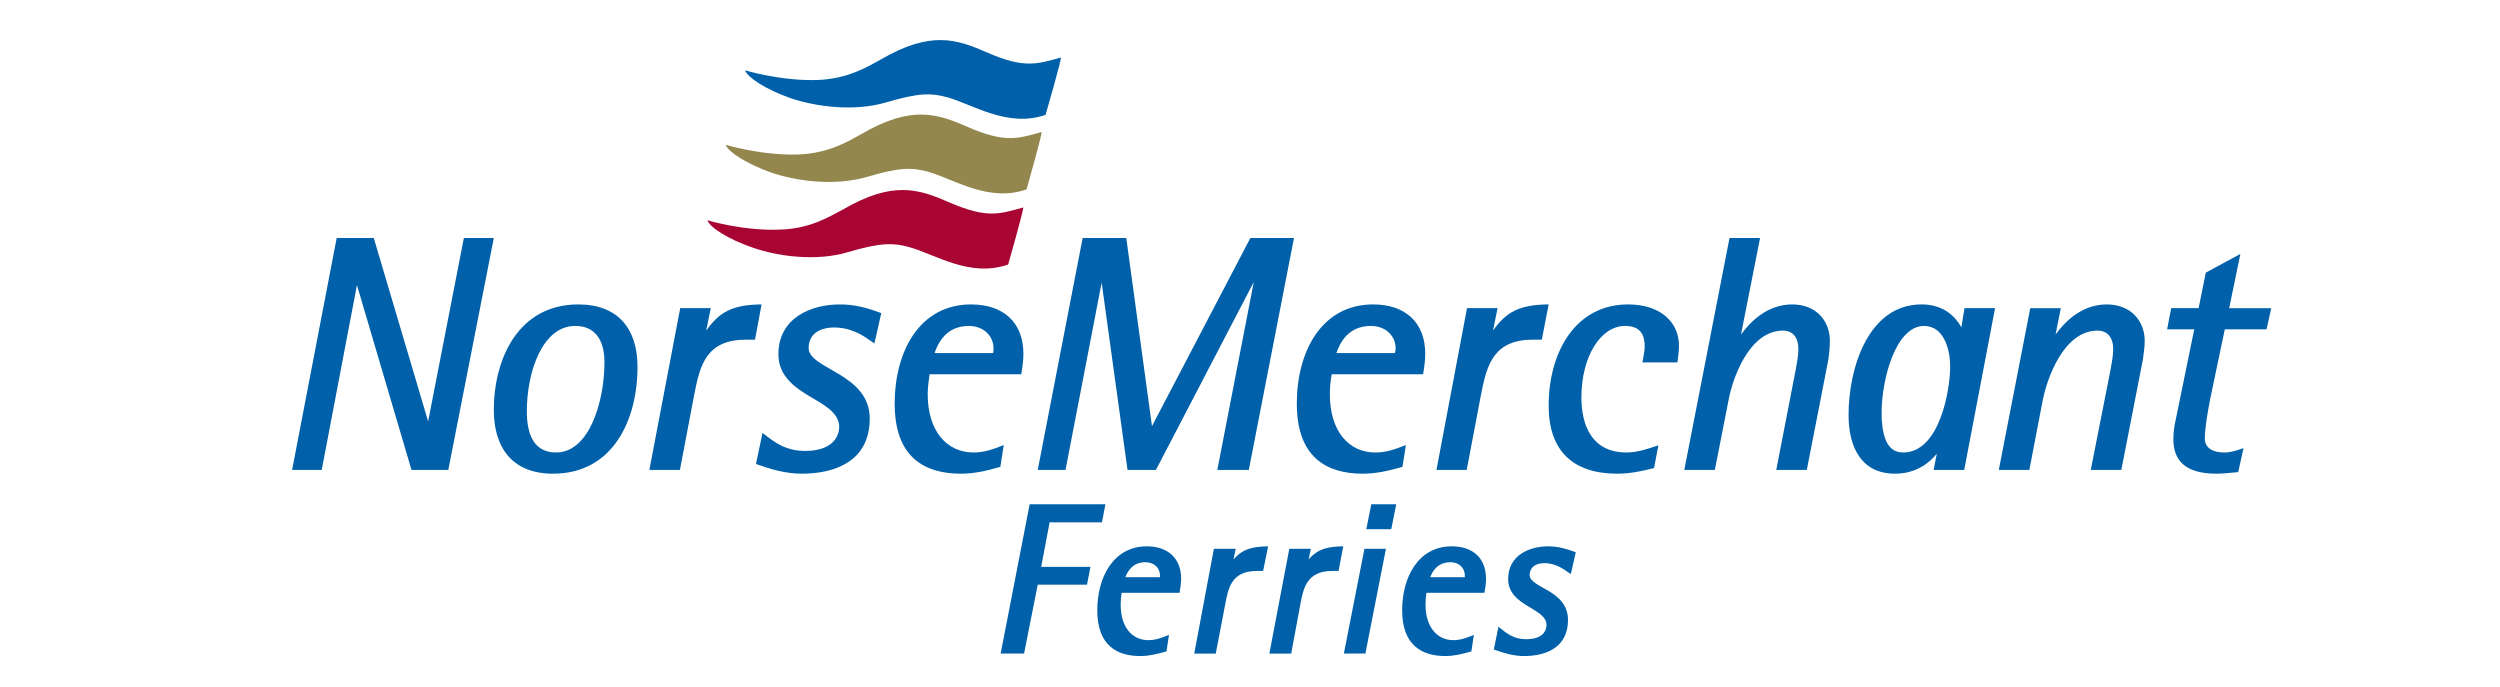
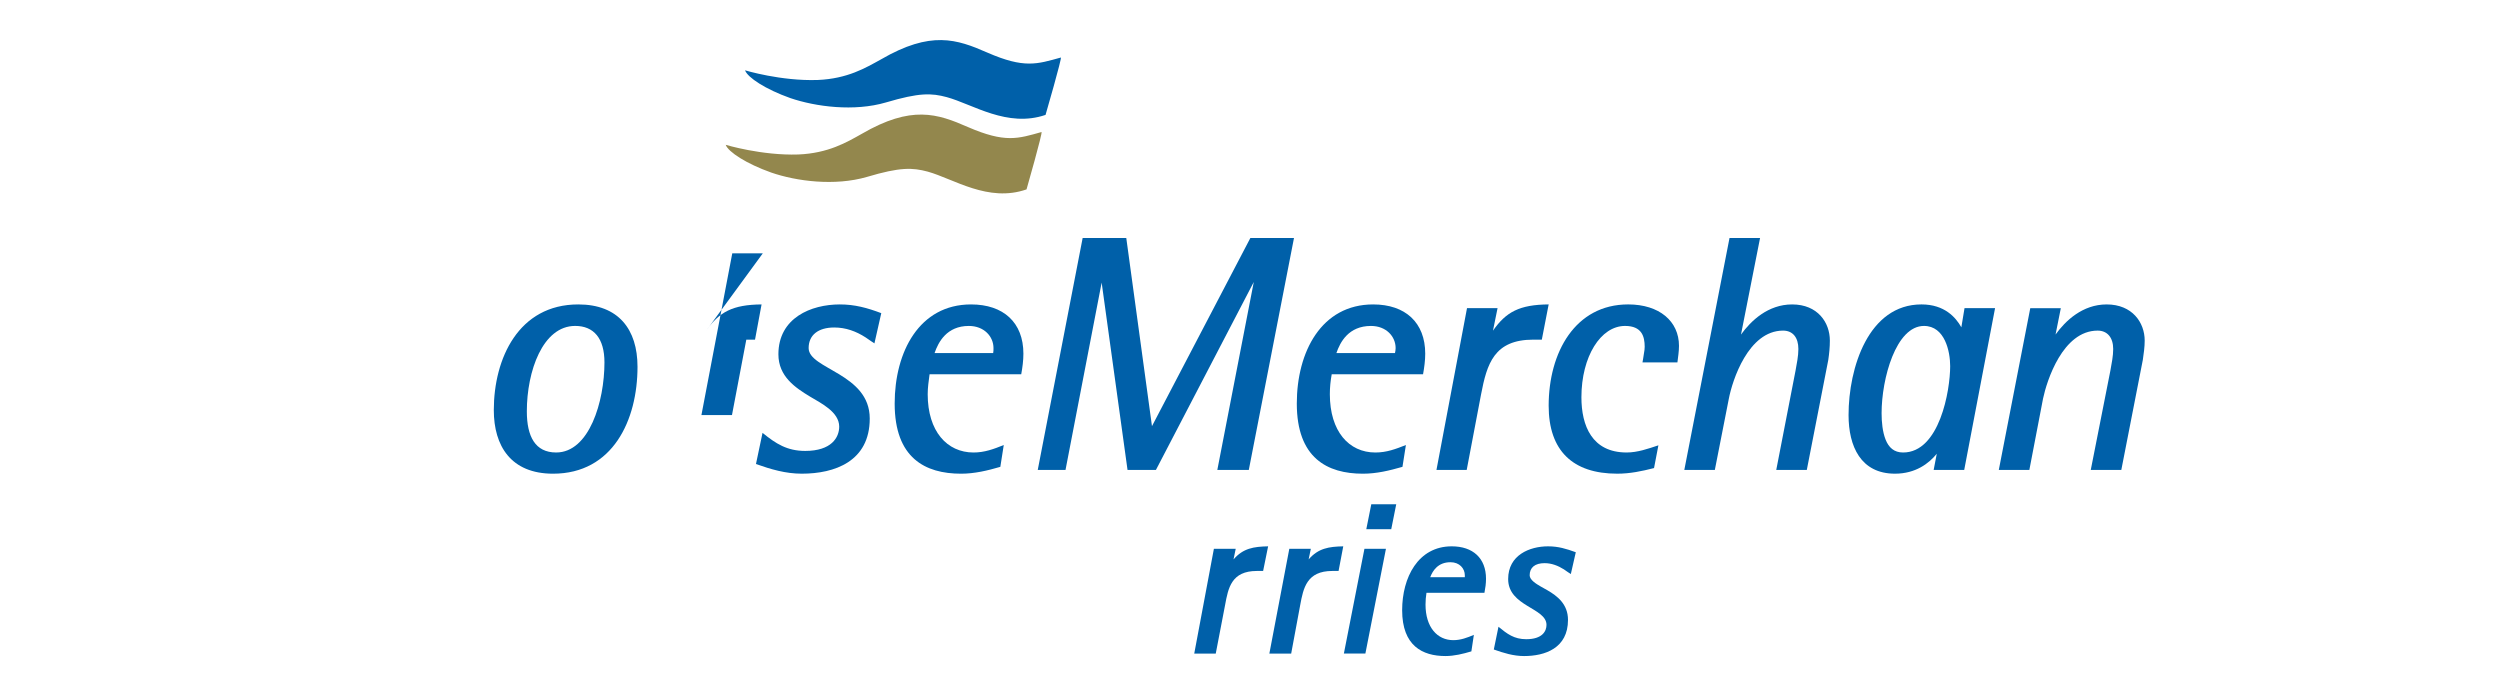
<svg xmlns="http://www.w3.org/2000/svg" version="1.1" id="Layer_1" x="0px" y="0px" width="222px" height="61px" viewBox="0 0 222 61" enable-background="new 0 0 222 61" xml:space="preserve">
  <g>
-     <polygon fill-rule="evenodd" clip-rule="evenodd" fill="#0060A9" points="31.697,25.316 28.568,41.731 25.939,41.731    29.897,21.137 33.191,21.137 38.018,37.421 41.191,21.137 43.85,21.137 39.808,41.731 36.541,41.731 31.697,25.316  " />
    <path fill-rule="evenodd" clip-rule="evenodd" fill="#0060A9" d="M43.85,36.417c0-4.567,2.186-9.384,7.501-9.384   c3.571,0,5.26,2.214,5.26,5.537c0,4.733-2.187,9.494-7.502,9.494C45.371,42.063,43.85,39.6,43.85,36.417L43.85,36.417z    M46.783,36.527c0,2.242,0.748,3.654,2.602,3.654c2.936,0,4.291-4.512,4.291-8c0-2.131-0.941-3.239-2.602-3.239   C48.195,28.943,46.783,32.957,46.783,36.527L46.783,36.527z" />
-     <path fill-rule="evenodd" clip-rule="evenodd" fill="#0060A9" d="M62.709,29.367c1.16-1.672,2.355-2.311,4.918-2.334l-0.581,3.128   h-0.774c-3.488,0-4.098,2.131-4.623,4.872l-1.273,6.699h-2.713l2.74-14.367h2.713L62.709,29.367L62.709,29.367z" />
+     <path fill-rule="evenodd" clip-rule="evenodd" fill="#0060A9" d="M62.709,29.367c1.16-1.672,2.355-2.311,4.918-2.334l-0.581,3.128   h-0.774l-1.273,6.699h-2.713l2.74-14.367h2.713L62.709,29.367L62.709,29.367z" />
    <path fill-rule="evenodd" clip-rule="evenodd" fill="#0060A9" d="M71.945,35.227c-1.328-0.803-2.823-1.8-2.823-3.765   c0-3.239,2.906-4.429,5.453-4.429c1.329,0,2.437,0.305,3.682,0.775l-0.608,2.685l-0.333-0.221l-0.442-0.305   c-0.858-0.554-1.771-0.886-2.796-0.886c-1.411,0-2.271,0.665-2.271,1.827c0,1.882,5.426,2.242,5.426,6.256   c0,3.82-3.128,4.899-6.034,4.899c-1.439,0-2.741-0.388-4.069-0.858l0.582-2.768c1.189,0.969,2.186,1.605,3.791,1.605   c2.326,0,3.018-1.19,3.018-2.159C74.52,36.583,72.914,35.808,71.945,35.227L71.945,35.227z" />
    <path fill-rule="evenodd" clip-rule="evenodd" fill="#0060A9" d="M79.447,35.835c0-4.595,2.187-8.802,6.781-8.802   c2.879,0,4.65,1.606,4.65,4.374c0,0.609-0.082,1.218-0.193,1.827h-8.139c-0.082,0.608-0.166,1.19-0.166,1.771   c0,3.294,1.717,5.177,4.07,5.177c0.969,0,1.799-0.305,2.684-0.665l-0.304,1.938c-1.136,0.333-2.298,0.609-3.487,0.609   C82.16,42.063,79.447,40.68,79.447,35.835L79.447,35.835z M82.99,31.352h5.204c0.028-0.139,0.028-0.277,0.028-0.443   c0-1.024-0.831-1.965-2.188-1.965C84.07,28.943,83.322,30.382,82.99,31.352L82.99,31.352z" />
    <polygon fill-rule="evenodd" clip-rule="evenodd" fill="#0060A9" points="111.336,25.04 102.645,41.731 100.125,41.731    97.827,25.095 94.617,41.731 92.152,41.731 96.139,21.137 100.014,21.137 102.295,37.842 111.031,21.137 114.906,21.137    110.893,41.731 108.098,41.731 111.336,25.04  " />
    <path fill-rule="evenodd" clip-rule="evenodd" fill="#0060A9" d="M115.156,35.835c0-4.595,2.186-8.802,6.781-8.802   c2.852,0,4.623,1.606,4.623,4.374c0,0.609-0.084,1.218-0.193,1.827h-8.111c-0.111,0.608-0.166,1.19-0.166,1.771   c0,3.294,1.689,5.177,4.041,5.177c0.998,0,1.801-0.305,2.713-0.665l-0.305,1.938c-1.162,0.333-2.297,0.609-3.516,0.609   C117.869,42.063,115.156,40.68,115.156,35.835L115.156,35.835z M118.672,31.352h5.203c0.027-0.139,0.057-0.277,0.057-0.443   c0-1.024-0.832-1.965-2.188-1.965C119.752,28.943,119.004,30.382,118.672,31.352L118.672,31.352z" />
    <path fill-rule="evenodd" clip-rule="evenodd" fill="#0060A9" d="M132.576,29.365c1.162-1.671,2.361-2.31,4.945-2.333l-0.607,3.128   h-0.748c-3.488,0-4.125,2.131-4.65,4.872l-1.273,6.699h-2.686l2.713-14.367h2.713L132.576,29.365L132.576,29.365z" />
    <path fill-rule="evenodd" clip-rule="evenodd" fill="#0060A9" d="M137.521,36.029c0-4.734,2.354-8.997,7.061-8.997   c2.768,0,4.512,1.495,4.512,3.682c0,0.498-0.084,0.996-0.139,1.467h-3.102l0.057-0.332l0.082-0.526   c0.029-0.166,0.057-0.332,0.057-0.525c0-0.914-0.25-1.855-1.744-1.855c-2.16,0-3.875,2.712-3.875,6.338c0,2.52,0.939,4.9,4.014,4.9   c0.969,0,1.908-0.332,2.822-0.637l-0.387,2.021c-1.08,0.276-2.133,0.498-3.268,0.498C139.654,42.063,137.521,40.016,137.521,36.029   L137.521,36.029z" />
    <path fill-rule="evenodd" clip-rule="evenodd" fill="#0060A9" d="M154.6,29.709c0.877-1.221,2.402-2.676,4.541-2.676   c2.271,0,3.35,1.605,3.35,3.211c0,0.582-0.055,1.135-0.139,1.716l-1.908,9.771h-2.713l1.715-8.83c0.111-0.637,0.25-1.273,0.25-1.91   c0-1.024-0.498-1.633-1.357-1.633c-3.1,0-4.512,4.457-4.816,6.035l-1.246,6.339h-2.711l4.014-20.595h2.713L154.6,29.709   L154.6,29.709z" />
    <path fill-rule="evenodd" clip-rule="evenodd" fill="#0060A9" d="M171.986,40.292c-0.693,0.858-1.883,1.771-3.711,1.771   c-3.045,0-4.123-2.436-4.123-5.204c0-4.207,1.771-9.827,6.477-9.827c2.055,0,3.053,1.168,3.539,2.032l0.281-1.7h2.713l-2.74,14.367   h-2.713L171.986,40.292L171.986,40.292z M167.445,39.047c0.277,0.691,0.748,1.135,1.551,1.135c3.238,0,4.18-5.509,4.18-7.668   c0-1.301-0.471-3.571-2.326-3.571c-2.49,0-3.764,4.678-3.764,7.75C167.086,37.469,167.168,38.354,167.445,39.047L167.445,39.047z" />
    <path fill-rule="evenodd" clip-rule="evenodd" fill="#0060A9" d="M182.533,29.707c0.875-1.221,2.4-2.674,4.539-2.674   c2.27,0,3.377,1.605,3.377,3.211c0,0.582-0.084,1.135-0.166,1.716l-1.91,9.771h-2.713l1.744-8.83   c0.111-0.637,0.248-1.273,0.248-1.91c0-1.024-0.525-1.633-1.383-1.633c-3.102,0-4.512,4.457-4.846,6.035l-1.217,6.339h-2.713   l2.795-14.367h2.713L182.533,29.707L182.533,29.707z" />
-     <path fill-rule="evenodd" clip-rule="evenodd" fill="#0060A9" d="M201.271,29.247h-3.709l-1.301,6.201   c-0.193,1.023-0.471,2.491-0.471,3.487c0,0.803,0.637,1.246,1.717,1.246c0.637,0,1.135-0.194,1.717-0.388l-0.471,2.131   c-0.637,0.056-1.303,0.139-1.938,0.139c-2.879,0-3.82-1.273-3.82-3.072c0-0.581,0.082-1.19,0.221-1.771l1.633-7.973h-2.408   l0.361-1.882h2.436l0.637-3.156l3.072-1.661l-0.996,4.817h3.736L201.271,29.247L201.271,29.247z" />
-     <polygon fill-rule="evenodd" clip-rule="evenodd" fill="#0060A9" points="98.16,44.776 97.855,46.382 93.205,46.382 92.457,50.34    96.831,50.34 96.526,51.918 92.152,51.918 90.936,58.036 88.858,58.036 91.434,44.776 98.16,44.776  " />
-     <path fill-rule="evenodd" clip-rule="evenodd" fill="#0060A9" d="M101.703,49.925c-1.08,0-1.551,0.748-1.771,1.329h3.072v-0.166   C103.004,50.479,102.533,49.925,101.703,49.925L101.703,49.925z M101.979,56.846c0.665,0,1.218-0.222,1.827-0.471l-0.222,1.467   c-0.774,0.222-1.522,0.415-2.325,0.415c-2.049,0-3.82-0.913-3.82-4.069c0-2.906,1.412-5.674,4.402-5.674   c1.854,0,3.045,1.052,3.045,2.879c0,0.415-0.084,0.83-0.139,1.245H99.6c-0.056,0.36-0.084,0.692-0.084,1.052   C99.516,55.711,100.54,56.846,101.979,56.846L101.979,56.846z" />
    <path fill-rule="evenodd" clip-rule="evenodd" fill="#0060A9" d="M109.537,49.676c0.857-0.996,1.799-1.135,3.072-1.162   l-0.443,2.187h-0.554c-2.27,0-2.546,1.522-2.823,3.018l-0.83,4.318h-1.91l1.744-9.302h1.938L109.537,49.676L109.537,49.676z" />
    <path fill-rule="evenodd" clip-rule="evenodd" fill="#0060A9" d="M116.207,49.676c0.859-0.996,1.801-1.135,3.074-1.162   l-0.416,2.187h-0.555c-2.27,0-2.574,1.522-2.85,3.018l-0.803,4.318h-1.938l1.771-9.302h1.911L116.207,49.676L116.207,49.676z" />
    <path fill-rule="evenodd" clip-rule="evenodd" fill="#0060A9" d="M123.072,48.734l-1.826,9.302h-1.91l1.826-9.302H123.072   L123.072,48.734z M123.986,44.776l-0.443,2.215h-2.215l0.443-2.215H123.986L123.986,44.776z" />
    <path fill-rule="evenodd" clip-rule="evenodd" fill="#0060A9" d="M128.803,49.925c-1.107,0-1.578,0.748-1.799,1.329h3.072v-0.166   C130.076,50.479,129.605,49.925,128.803,49.925L128.803,49.925z M129.053,56.846c0.664,0,1.244-0.222,1.826-0.471l-0.221,1.467   c-0.748,0.222-1.523,0.415-2.299,0.415c-2.049,0-3.848-0.913-3.848-4.069c0-2.906,1.412-5.674,4.402-5.674   c1.881,0,3.045,1.052,3.045,2.879c0,0.415-0.057,0.83-0.139,1.245h-5.148c-0.057,0.36-0.084,0.692-0.084,1.052   C126.588,55.711,127.641,56.846,129.053,56.846L129.053,56.846z" />
    <path fill-rule="evenodd" clip-rule="evenodd" fill="#0060A9" d="M138.879,50.562c-0.525-0.332-1.107-0.554-1.717-0.554   c-0.857,0-1.328,0.388-1.328,1.08c0,0.415,0.609,0.774,0.941,0.969l0.637,0.359c0.857,0.499,1.826,1.219,1.826,2.63   c0,2.519-2.049,3.211-3.902,3.211c-0.941,0-1.828-0.276-2.686-0.581l0.414-2.021c0.775,0.637,1.385,1.106,2.465,1.106   c1.439,0,1.799-0.719,1.799-1.272c0-1.522-3.404-1.633-3.404-4.069c0-2.132,1.91-2.906,3.543-2.906   c0.914,0,1.633,0.221,2.463,0.525l-0.441,1.938l-0.332-0.221L138.879,50.562L138.879,50.562z" />
-     <path fill-rule="evenodd" clip-rule="evenodd" fill="#A90533" d="M90.852,18.424c-2.076,0.582-3.211,0.997-6.533-0.443   c-2.713-1.19-5.01-1.965-9.438,0.609c-1.356,0.72-2.962,1.716-5.62,1.799c-3.238,0.139-6.449-0.83-6.449-0.83   c0.222,0.636,1.855,1.688,4.041,2.436c2.242,0.775,5.647,1.245,8.471,0.387c2.99-0.886,4.069-0.803,5.398-0.443   c2.324,0.637,5.397,2.74,8.803,1.55C89.523,23.49,90.99,18.369,90.852,18.424L90.852,18.424z" />
    <path fill-rule="evenodd" clip-rule="evenodd" fill="#93874D" d="M92.484,11.725c-2.076,0.582-3.211,0.997-6.532-0.443   c-2.713-1.19-5.011-1.966-9.439,0.609c-1.329,0.748-2.962,1.716-5.619,1.827c-3.239,0.11-6.45-0.858-6.45-0.858   c0.223,0.636,1.855,1.688,4.042,2.463c2.241,0.775,5.647,1.218,8.498,0.387c2.962-0.885,4.042-0.83,5.397-0.47   c2.298,0.637,5.371,2.768,8.775,1.578C91.156,16.818,92.623,11.697,92.484,11.725L92.484,11.725z" />
    <path fill-rule="evenodd" clip-rule="evenodd" fill="#0060A9" d="M94.201,5.109c-2.104,0.581-3.238,0.997-6.533-0.443   c-2.713-1.19-5.01-1.965-9.439,0.609c-1.355,0.748-2.961,1.716-5.619,1.827c-3.266,0.111-6.449-0.858-6.449-0.858   c0.221,0.637,1.826,1.688,4.014,2.464c2.27,0.775,5.675,1.218,8.498,0.388c2.99-0.886,4.041-0.831,5.398-0.471   c2.324,0.636,5.369,2.74,8.774,1.578C92.845,10.203,94.34,5.054,94.201,5.109L94.201,5.109z" />
  </g>
</svg>